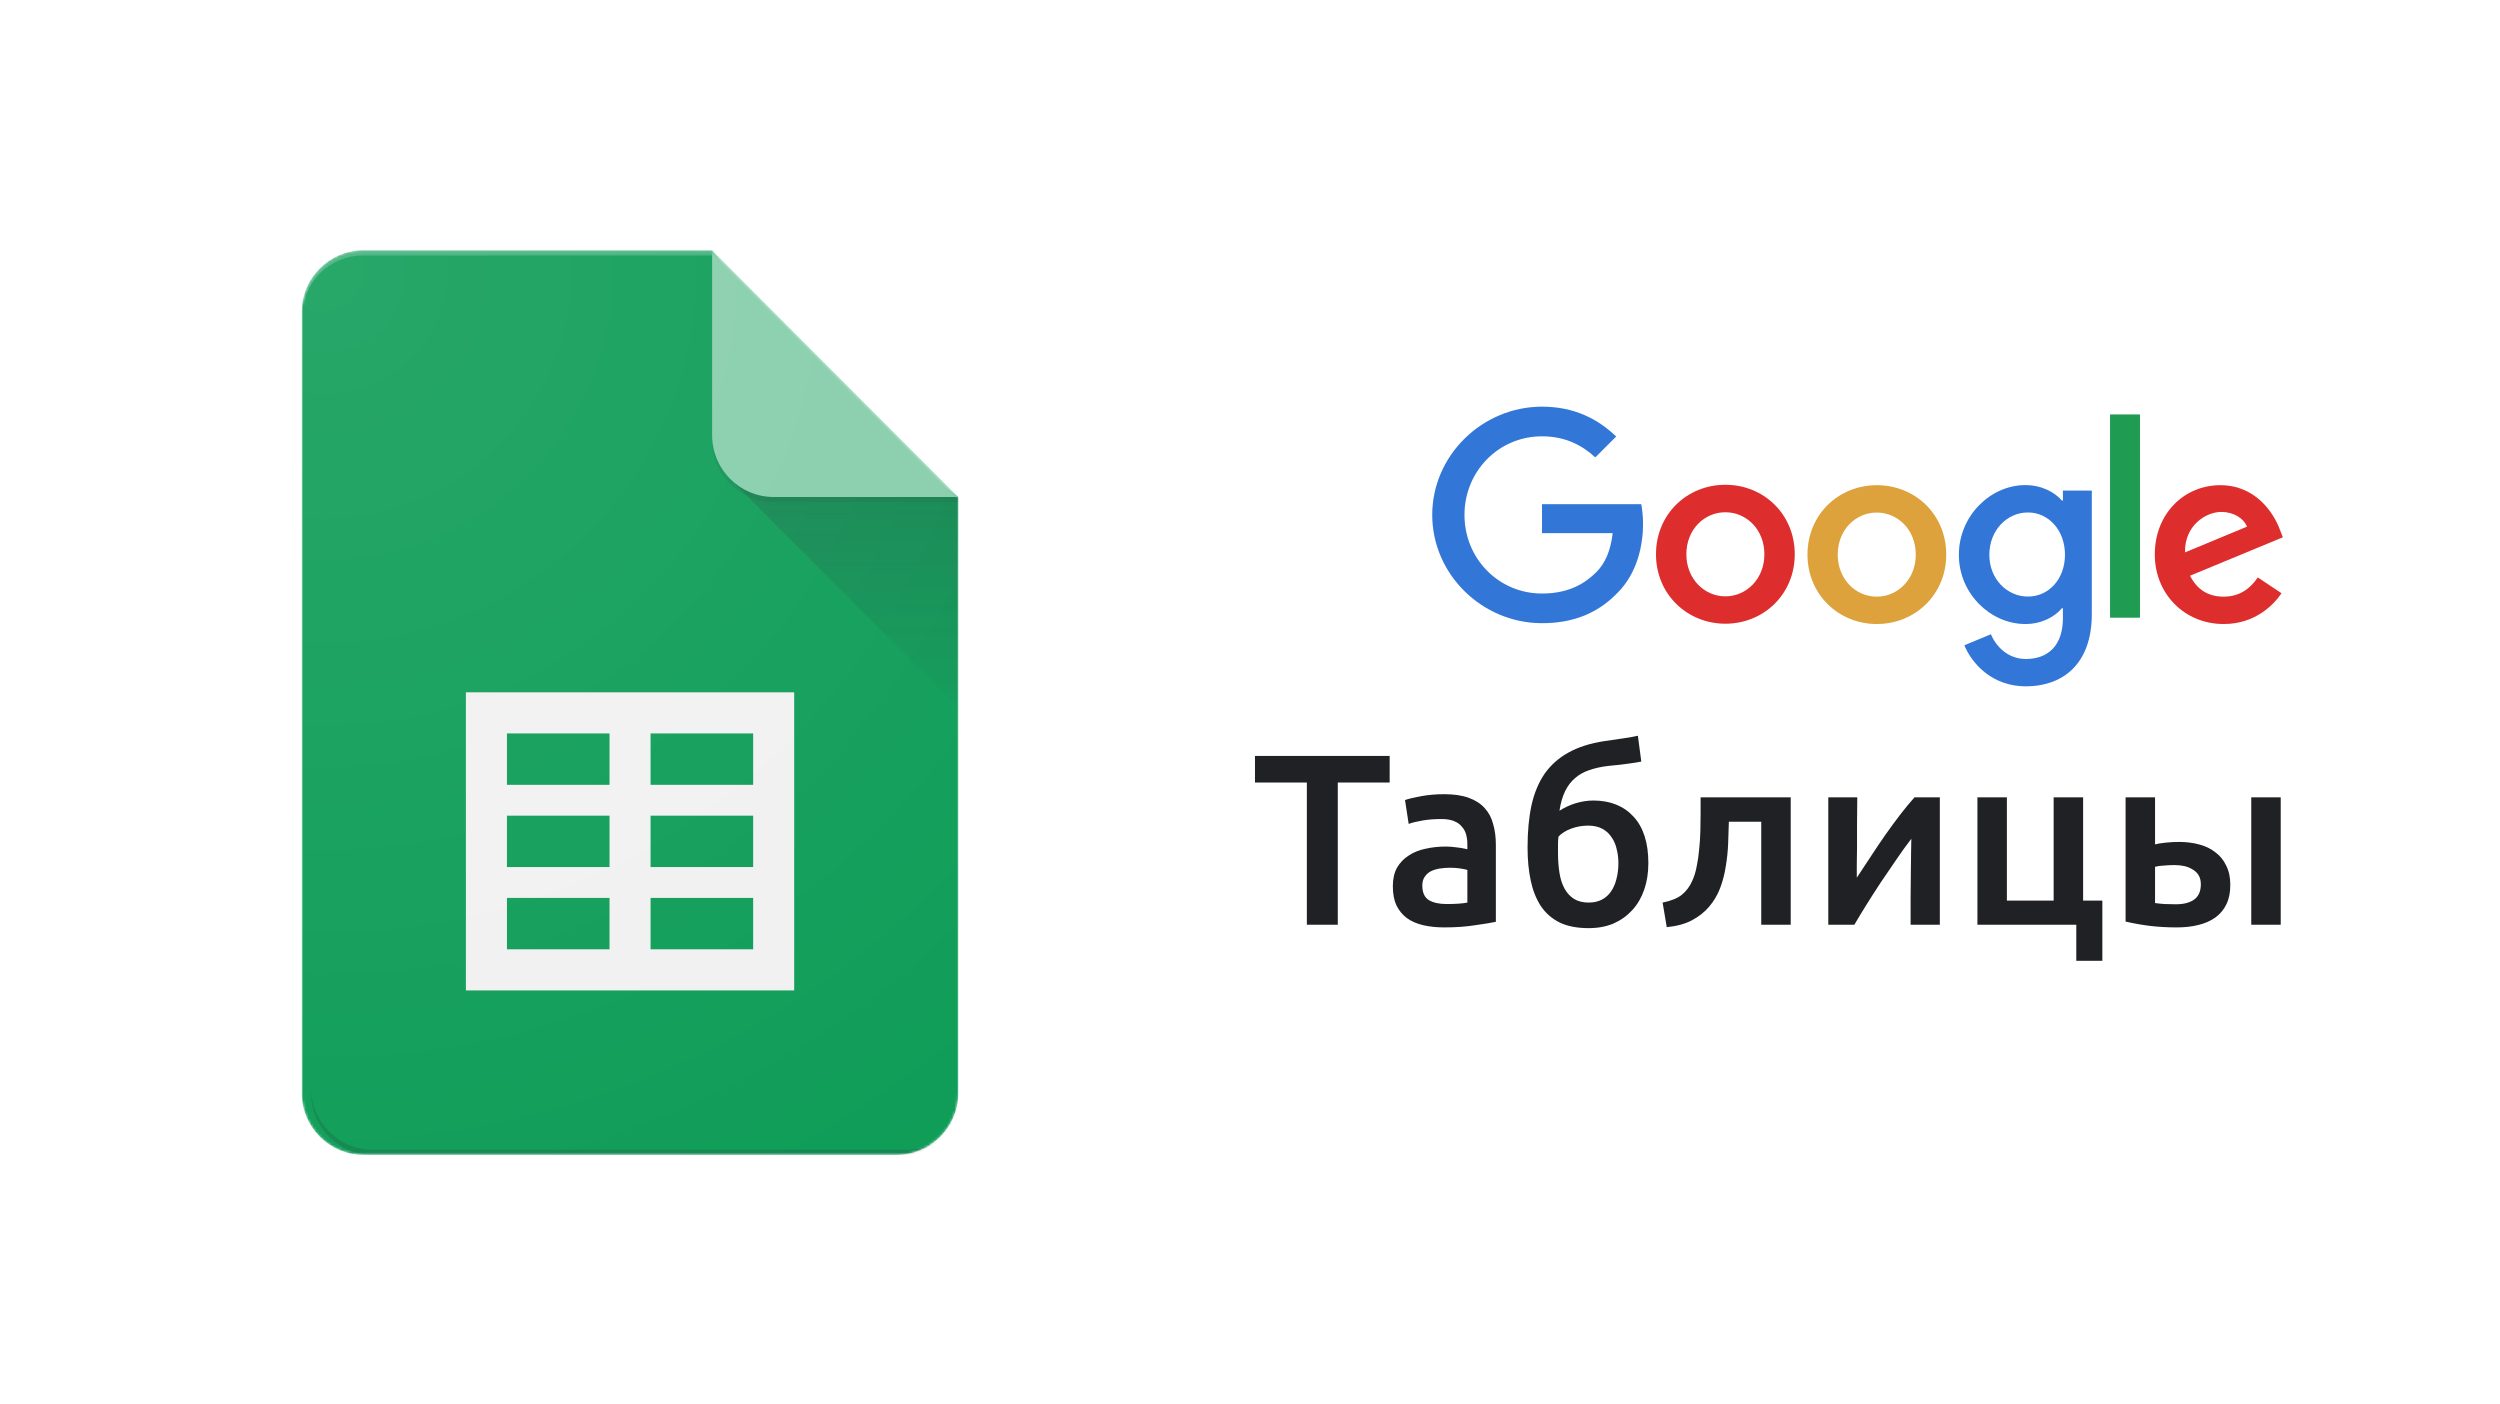
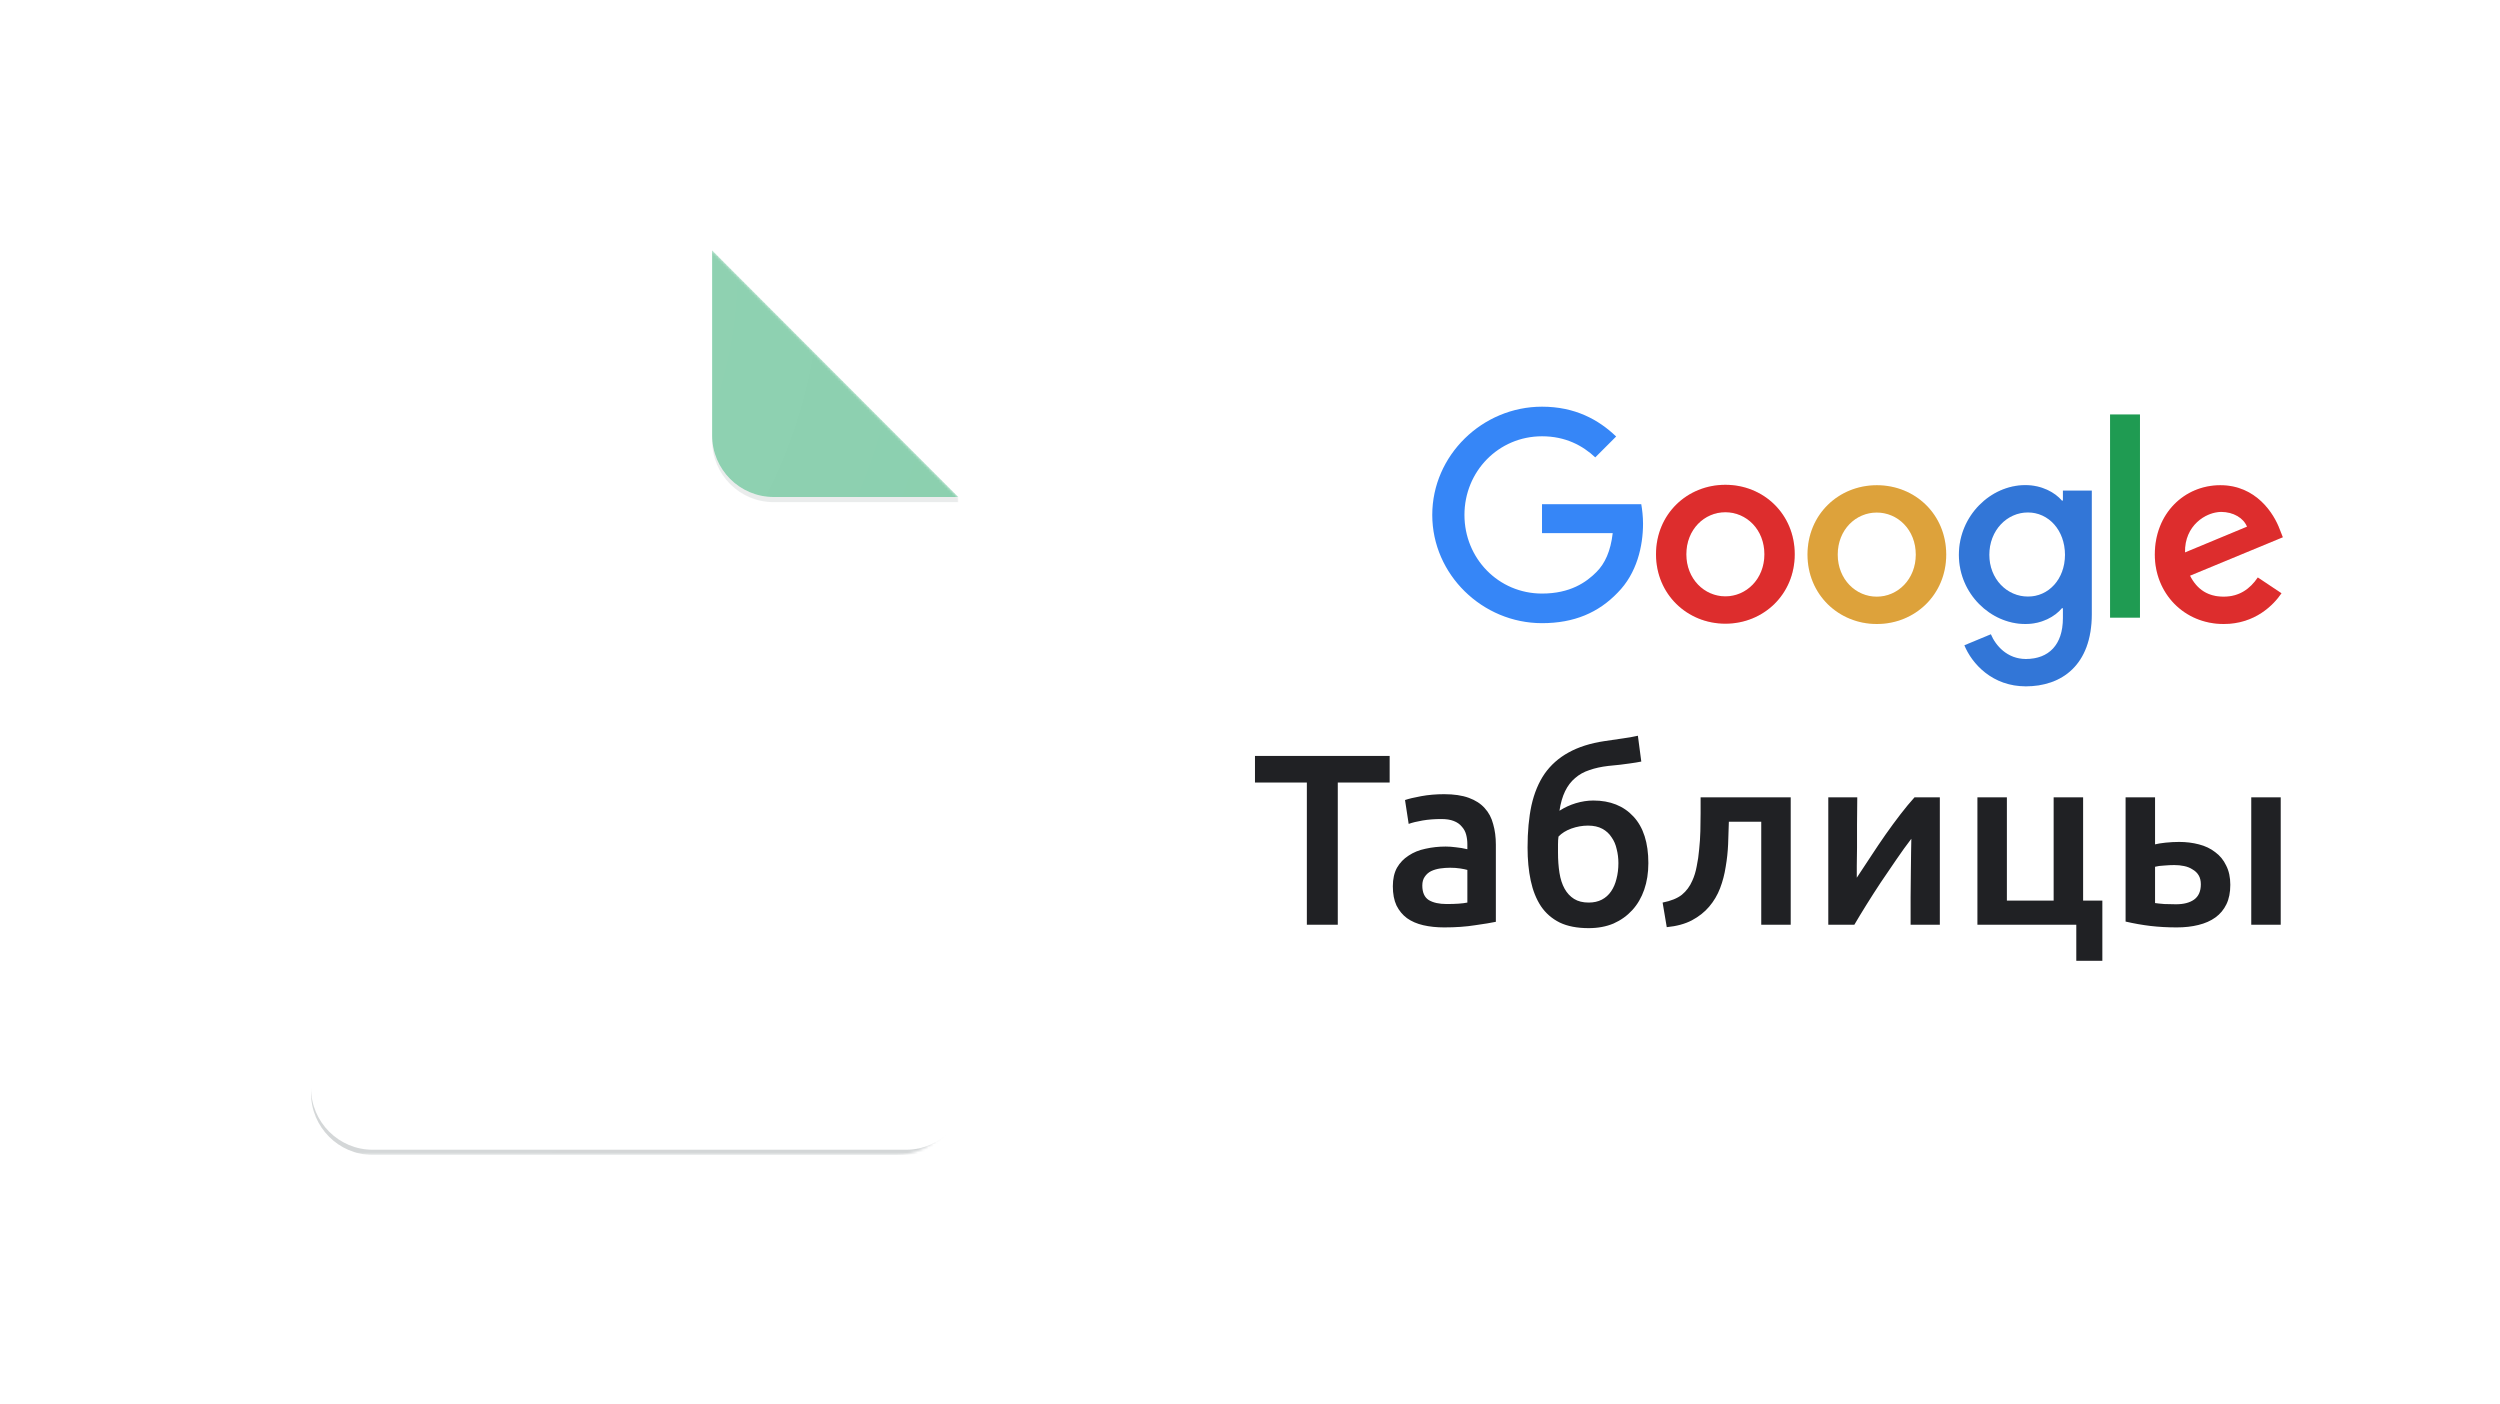
<svg xmlns="http://www.w3.org/2000/svg" width="960" height="539" viewBox="0 0 960 539" fill="none">
  <g id="logo-gsheets">
    <rect width="960" height="539" fill="white" />
    <g id="Google_Sheets_Logo">
      <mask id="mask0_419_386" style="mask-type:alpha" maskUnits="userSpaceOnUse" x="115" y="96" width="254" height="348">
        <g id="mask0_1:52">
-           <path id="Vector" d="M273.455 96.115H139.508C126.507 96.115 115.87 106.772 115.87 119.799V419.793C115.87 432.819 126.507 443.477 139.508 443.477H344.368C357.369 443.477 368.006 432.819 368.006 419.793V190.85L273.455 96.115Z" fill="white" />
-         </g>
+           </g>
      </mask>
      <g mask="url(#mask0_419_386)">
        <g id="Group">
-           <path id="Vector_2" d="M273.455 96.115H139.508C126.507 96.115 115.87 106.772 115.87 119.799V419.793C115.87 432.819 126.507 443.477 139.508 443.477H344.368C357.369 443.477 368.006 432.819 368.006 419.793V190.85L312.851 151.377L273.455 96.115Z" fill="#0F9D58" />
-         </g>
+           </g>
      </g>
      <mask id="mask1_419_386" style="mask-type:alpha" maskUnits="userSpaceOnUse" x="115" y="96" width="254" height="348">
        <g id="mask1_1:52">
-           <path id="Vector_3" d="M273.455 96.115H139.508C126.507 96.115 115.87 106.772 115.87 119.799V419.793C115.87 432.819 126.507 443.477 139.508 443.477H344.368C357.369 443.477 368.006 432.819 368.006 419.793V190.85L273.455 96.115Z" fill="white" />
-         </g>
+           </g>
      </mask>
      <g mask="url(#mask1_419_386)">
        <g id="Group_2">
          <path id="Vector_4" d="M178.904 265.849V380.32H304.972V265.849H178.904ZM234.059 364.531H194.663V344.795H234.059V364.531ZM234.059 332.953H194.663V313.216H234.059V332.953ZM234.059 301.374H194.663V281.638H234.059V301.374ZM289.214 364.531H249.817V344.795H289.214V364.531ZM289.214 332.953H249.817V313.216H289.214V332.953ZM289.214 301.374H249.817V281.638H289.214V301.374Z" fill="#F1F1F1" />
        </g>
      </g>
      <mask id="mask2_419_386" style="mask-type:alpha" maskUnits="userSpaceOnUse" x="115" y="96" width="254" height="348">
        <g id="mask2_1:52">
-           <path id="Vector_5" d="M273.455 96.115H139.508C126.507 96.115 115.87 106.772 115.87 119.799V419.793C115.87 432.819 126.507 443.477 139.508 443.477H344.368C357.369 443.477 368.006 432.819 368.006 419.793V190.85L273.455 96.115Z" fill="white" />
-         </g>
+           </g>
      </mask>
      <g mask="url(#mask2_419_386)">
        <g id="Group_3">
          <path id="Vector_6" d="M280.369 183.922L368.006 271.71V190.85L280.369 183.922Z" fill="url(#paint0_linear_419_386)" />
        </g>
      </g>
      <mask id="mask3_419_386" style="mask-type:alpha" maskUnits="userSpaceOnUse" x="115" y="96" width="254" height="348">
        <g id="mask3_1:52">
          <path id="Vector_7" d="M273.455 96.115H139.508C126.507 96.115 115.87 106.772 115.87 119.799V419.793C115.87 432.819 126.507 443.477 139.508 443.477H344.368C357.369 443.477 368.006 432.819 368.006 419.793V190.85L273.455 96.115Z" fill="white" />
        </g>
      </mask>
      <g mask="url(#mask3_419_386)">
        <g id="Group_4">
          <path id="Vector_8" d="M273.455 96.115V167.166C273.455 180.251 284.033 190.85 297.093 190.85H368.006L273.455 96.115Z" fill="#87CEAC" />
        </g>
      </g>
      <mask id="mask4_419_386" style="mask-type:alpha" maskUnits="userSpaceOnUse" x="115" y="96" width="254" height="348">
        <g id="mask4_1:52">
          <path id="Vector_9" d="M273.455 96.115H139.508C126.507 96.115 115.87 106.772 115.87 119.799V419.793C115.87 432.819 126.507 443.477 139.508 443.477H344.368C357.369 443.477 368.006 432.819 368.006 419.793V190.85L273.455 96.115Z" fill="white" />
        </g>
      </mask>
      <g mask="url(#mask4_419_386)">
        <g id="Group_5">
          <path id="Vector_10" d="M139.508 96.115C126.507 96.115 115.87 106.772 115.87 119.799V121.772C115.87 108.746 126.507 98.088 139.508 98.088H273.455V96.115H139.508Z" fill="white" fill-opacity="0.2" />
        </g>
      </g>
      <mask id="mask5_419_386" style="mask-type:alpha" maskUnits="userSpaceOnUse" x="115" y="96" width="254" height="348">
        <g id="mask5_1:52">
          <path id="Vector_11" d="M273.455 96.115H139.508C126.507 96.115 115.87 106.772 115.87 119.799V419.793C115.87 432.819 126.507 443.477 139.508 443.477H344.368C357.369 443.477 368.006 432.819 368.006 419.793V190.85L273.455 96.115Z" fill="white" />
        </g>
      </mask>
      <g mask="url(#mask5_419_386)">
        <g id="Group_6">
          <path id="Vector_12" d="M347.937 441.503H143.077C130.076 441.503 119.439 430.846 119.439 417.82V419.793C119.439 432.82 130.076 443.477 143.077 443.477H347.937C360.938 443.477 371.575 432.82 371.575 419.793V417.82C371.575 430.846 360.938 441.503 347.937 441.503Z" fill="#263238" fill-opacity="0.2" />
        </g>
      </g>
      <mask id="mask6_419_386" style="mask-type:alpha" maskUnits="userSpaceOnUse" x="115" y="96" width="254" height="348">
        <g id="mask6_1:52">
          <path id="Vector_13" d="M273.455 96.115H139.508C126.507 96.115 115.87 106.772 115.87 119.799V419.793C115.87 432.819 126.507 443.477 139.508 443.477H344.368C357.369 443.477 368.006 432.819 368.006 419.793V190.85L273.455 96.115Z" fill="white" />
        </g>
      </mask>
      <g mask="url(#mask6_419_386)">
        <g id="Group_7">
          <path id="Vector_14" d="M297.093 190.85C284.033 190.85 273.455 180.252 273.455 167.167V169.14C273.455 182.225 284.033 192.824 297.093 192.824H368.006V190.85H297.093Z" fill="#263238" fill-opacity="0.1" />
        </g>
        <path id="Vector_15" d="M273.455 96.115H139.508C126.507 96.115 115.87 106.772 115.87 119.799V419.793C115.87 432.819 126.507 443.477 139.508 443.477H344.368C357.369 443.477 368.006 432.819 368.006 419.793V190.85L273.455 96.115Z" fill="url(#paint1_radial_419_386)" />
      </g>
    </g>
    <g id="google" clip-path="url(#clip0_419_386)">
      <g id="Group_8">
        <g id="Vector_16">
          <path d="M867 221.745L876.091 227.808C873.141 232.156 866.083 239.616 853.883 239.616C838.732 239.616 827.449 227.888 827.449 212.969C827.449 197.093 838.852 186.323 852.607 186.323C866.442 186.323 873.22 197.332 875.413 203.276L876.609 206.308L840.965 221.067C843.676 226.412 847.902 229.125 853.883 229.125C859.864 229.125 864.01 226.173 867 221.745ZM839.051 212.132L862.854 202.239C861.538 198.928 857.631 196.574 852.966 196.574C847.025 196.574 838.772 201.84 839.051 212.132Z" fill="#FF302F" />
          <path d="M867 221.745L876.091 227.808C873.141 232.156 866.083 239.616 853.883 239.616C838.732 239.616 827.449 227.888 827.449 212.969C827.449 197.093 838.852 186.323 852.607 186.323C866.442 186.323 873.22 197.332 875.413 203.276L876.609 206.308L840.965 221.067C843.676 226.412 847.902 229.125 853.883 229.125C859.864 229.125 864.01 226.173 867 221.745ZM839.051 212.132L862.854 202.239C861.538 198.928 857.631 196.574 852.966 196.574C847.025 196.574 838.772 201.84 839.051 212.132Z" fill="#202124" fill-opacity="0.15" />
        </g>
        <g id="Vector_17">
          <path d="M810.264 159.157H821.747V237.182H810.264V159.157Z" fill="#20B15A" />
          <path d="M810.264 159.157H821.747V237.182H810.264V159.157Z" fill="#202124" fill-opacity="0.15" />
        </g>
        <g id="Vector_18">
          <path d="M792.163 188.397H803.247V235.786C803.247 255.452 791.645 263.55 777.929 263.55C765.011 263.55 757.236 254.854 754.325 247.793L764.493 243.565C766.327 247.913 770.752 253.059 777.929 253.059C786.74 253.059 792.163 247.594 792.163 237.382V233.552H791.764C789.133 236.744 784.109 239.616 777.73 239.616C764.413 239.616 752.212 228.008 752.212 213.049C752.212 198.01 764.413 186.283 777.73 186.283C784.069 186.283 789.133 189.115 791.764 192.226H792.163V188.397ZM792.96 213.049C792.96 203.635 786.701 196.774 778.726 196.774C770.673 196.774 763.894 203.635 763.894 213.049C763.894 222.343 770.673 229.085 778.726 229.085C786.701 229.125 792.96 222.343 792.96 213.049Z" fill="#3686F7" />
          <path d="M792.163 188.397H803.247V235.786C803.247 255.452 791.645 263.55 777.929 263.55C765.011 263.55 757.236 254.854 754.325 247.793L764.493 243.565C766.327 247.913 770.752 253.059 777.929 253.059C786.74 253.059 792.163 247.594 792.163 237.382V233.552H791.764C789.133 236.744 784.109 239.616 777.73 239.616C764.413 239.616 752.212 228.008 752.212 213.049C752.212 198.01 764.413 186.283 777.73 186.283C784.069 186.283 789.133 189.115 791.764 192.226H792.163V188.397ZM792.96 213.049C792.96 203.635 786.701 196.774 778.726 196.774C770.673 196.774 763.894 203.635 763.894 213.049C763.894 222.343 770.673 229.085 778.726 229.085C786.701 229.125 792.96 222.343 792.96 213.049Z" fill="#202124" fill-opacity="0.15" />
        </g>
        <g id="Vector_19">
          <path d="M689.177 212.849C689.177 228.207 677.215 239.496 662.543 239.496C647.87 239.496 635.909 228.167 635.909 212.849C635.909 197.412 647.87 186.163 662.543 186.163C677.215 186.163 689.177 197.412 689.177 212.849ZM677.534 212.849C677.534 203.276 670.597 196.694 662.543 196.694C654.489 196.694 647.551 203.276 647.551 212.849C647.551 222.343 654.489 229.005 662.543 229.005C670.597 229.005 677.534 222.343 677.534 212.849Z" fill="#FF302F" />
          <path d="M689.177 212.849C689.177 228.207 677.215 239.496 662.543 239.496C647.87 239.496 635.909 228.167 635.909 212.849C635.909 197.412 647.87 186.163 662.543 186.163C677.215 186.163 689.177 197.412 689.177 212.849ZM677.534 212.849C677.534 203.276 670.597 196.694 662.543 196.694C654.489 196.694 647.551 203.276 647.551 212.849C647.551 222.343 654.489 229.005 662.543 229.005C670.597 229.005 677.534 222.343 677.534 212.849Z" fill="#202124" fill-opacity="0.15" />
        </g>
        <g id="Vector_20">
          <path d="M747.348 212.969C747.348 228.327 735.387 239.616 720.714 239.616C706.042 239.616 694.081 228.327 694.081 212.969C694.081 197.532 706.042 186.323 720.714 186.323C735.387 186.323 747.348 197.492 747.348 212.969ZM735.666 212.969C735.666 203.396 728.728 196.814 720.675 196.814C712.621 196.814 705.683 203.396 705.683 212.969C705.683 222.463 712.621 229.125 720.675 229.125C728.768 229.125 735.666 222.423 735.666 212.969Z" fill="#FFBA40" />
          <path d="M747.348 212.969C747.348 228.327 735.387 239.616 720.714 239.616C706.042 239.616 694.081 228.327 694.081 212.969C694.081 197.532 706.042 186.323 720.714 186.323C735.387 186.323 747.348 197.492 747.348 212.969ZM735.666 212.969C735.666 203.396 728.728 196.814 720.675 196.814C712.621 196.814 705.683 203.396 705.683 212.969C705.683 222.463 712.621 229.125 720.675 229.125C728.768 229.125 735.666 222.423 735.666 212.969Z" fill="#202124" fill-opacity="0.15" />
        </g>
        <g id="Vector_21">
          <path d="M592.131 227.928C575.425 227.928 562.348 214.445 562.348 197.731C562.348 181.017 575.425 167.534 592.131 167.534C601.142 167.534 607.72 171.084 612.585 175.632L620.599 167.614C613.821 161.112 604.77 156.166 592.131 156.166C569.245 156.166 549.988 174.834 549.988 197.731C549.988 220.628 569.245 239.296 592.131 239.296C604.491 239.296 613.821 235.228 621.117 227.648C628.613 220.149 630.925 209.618 630.925 201.082C630.925 198.409 630.606 195.657 630.248 193.622H592.131V204.712H619.283C618.486 211.653 616.293 216.399 613.063 219.631C609.156 223.58 602.976 227.928 592.131 227.928Z" fill="#3686F7" />
-           <path d="M592.131 227.928C575.425 227.928 562.348 214.445 562.348 197.731C562.348 181.017 575.425 167.534 592.131 167.534C601.142 167.534 607.72 171.084 612.585 175.632L620.599 167.614C613.821 161.112 604.77 156.166 592.131 156.166C569.245 156.166 549.988 174.834 549.988 197.731C549.988 220.628 569.245 239.296 592.131 239.296C604.491 239.296 613.821 235.228 621.117 227.648C628.613 220.149 630.925 209.618 630.925 201.082C630.925 198.409 630.606 195.657 630.248 193.622H592.131V204.712H619.283C618.486 211.653 616.293 216.399 613.063 219.631C609.156 223.58 602.976 227.928 592.131 227.928Z" fill="#202124" fill-opacity="0.15" />
        </g>
      </g>
    </g>
    <path id="Ð¢Ð°Ð±Ð»Ð¸ÑÑ" d="M533.628 290.287V300.48H513.709V355.097H501.831V300.48H481.911V290.287H533.628ZM555.518 347.147C559.01 347.147 561.659 346.96 563.468 346.586V334.054C562.844 333.867 561.94 333.68 560.755 333.493C559.571 333.306 558.262 333.213 556.828 333.213C555.581 333.213 554.302 333.306 552.993 333.493C551.746 333.68 550.593 334.023 549.533 334.522C548.535 335.021 547.725 335.738 547.101 336.673C546.478 337.546 546.166 338.668 546.166 340.04C546.166 342.721 547.008 344.591 548.691 345.651C550.375 346.649 552.65 347.147 555.518 347.147ZM554.583 304.969C558.324 304.969 561.472 305.437 564.029 306.372C566.585 307.307 568.611 308.617 570.107 310.3C571.666 311.984 572.757 314.041 573.381 316.473C574.067 318.842 574.409 321.46 574.409 324.328V353.974C572.664 354.349 570.014 354.785 566.46 355.284C562.969 355.845 559.01 356.125 554.583 356.125C551.653 356.125 548.972 355.845 546.54 355.284C544.109 354.723 542.02 353.819 540.274 352.572C538.591 351.325 537.25 349.704 536.253 347.709C535.318 345.713 534.85 343.251 534.85 340.32C534.85 337.515 535.38 335.146 536.44 333.213C537.562 331.28 539.059 329.721 540.929 328.537C542.799 327.29 544.95 326.417 547.382 325.918C549.876 325.357 552.463 325.076 555.144 325.076C556.391 325.076 557.7 325.17 559.072 325.357C560.444 325.482 561.909 325.731 563.468 326.105V324.235C563.468 322.925 563.312 321.679 563 320.494C562.688 319.309 562.127 318.281 561.317 317.408C560.568 316.473 559.54 315.756 558.23 315.257C556.983 314.758 555.394 314.509 553.461 314.509C550.842 314.509 548.442 314.696 546.26 315.07C544.078 315.444 542.301 315.88 540.929 316.379L539.526 307.214C540.96 306.715 543.049 306.216 545.792 305.718C548.535 305.219 551.466 304.969 554.583 304.969ZM630.258 292.438C629.635 292.562 628.949 292.687 628.201 292.812C627.515 292.936 626.673 293.061 625.676 293.186C624.678 293.311 623.494 293.466 622.122 293.653C620.813 293.778 619.285 293.934 617.539 294.121C614.858 294.433 612.458 294.963 610.338 295.711C608.218 296.397 606.379 297.425 604.821 298.797C603.262 300.106 601.984 301.79 600.986 303.847C599.989 305.905 599.272 308.399 598.835 311.329C600.768 310.082 602.857 309.116 605.101 308.43C607.408 307.744 609.652 307.401 611.835 307.401C618.319 307.401 623.462 309.458 627.266 313.573C631.069 317.688 632.97 323.642 632.97 331.436C632.97 335.177 632.44 338.575 631.38 341.63C630.321 344.685 628.793 347.303 626.798 349.485C624.803 351.668 622.402 353.382 619.597 354.629C616.791 355.814 613.612 356.406 610.058 356.406C605.631 356.406 601.921 355.689 598.929 354.255C595.936 352.759 593.536 350.67 591.728 347.989C589.92 345.246 588.61 341.973 587.8 338.169C586.989 334.366 586.584 330.127 586.584 325.451C586.584 319.341 587.083 313.947 588.08 309.271C589.14 304.533 590.824 300.48 593.13 297.114C595.5 293.747 598.555 291.035 602.295 288.977C606.099 286.858 610.712 285.392 616.137 284.582C618.942 284.145 621.28 283.803 623.151 283.553C625.083 283.304 627.016 282.961 628.949 282.524L630.258 292.438ZM598.461 321.242C598.336 322.053 598.274 323.05 598.274 324.235C598.274 325.357 598.274 326.417 598.274 327.414C598.274 330.22 598.461 332.808 598.835 335.177C599.209 337.546 599.864 339.572 600.799 341.256C601.734 342.939 602.95 344.248 604.446 345.183C605.943 346.119 607.813 346.586 610.058 346.586C611.99 346.586 613.674 346.212 615.108 345.464C616.542 344.716 617.726 343.656 618.662 342.284C619.597 340.913 620.283 339.323 620.719 337.515C621.218 335.644 621.467 333.618 621.467 331.436C621.467 329.565 621.249 327.789 620.813 326.105C620.439 324.359 619.784 322.832 618.849 321.523C617.976 320.151 616.791 319.06 615.295 318.249C613.799 317.439 611.959 317.034 609.777 317.034C607.657 317.034 605.538 317.408 603.418 318.156C601.36 318.904 599.708 319.933 598.461 321.242ZM663.88 315.537C663.818 318.281 663.725 321.149 663.6 324.141C663.475 327.072 663.163 329.971 662.665 332.839C662.228 335.707 661.511 338.45 660.514 341.069C659.516 343.687 658.113 346.056 656.305 348.176C654.56 350.234 652.346 351.979 649.665 353.413C647.047 354.785 643.836 355.658 640.033 356.032L638.443 346.586C641.623 345.963 644.085 344.965 645.831 343.594C647.577 342.16 648.917 340.352 649.852 338.169C650.601 336.548 651.162 334.709 651.536 332.652C651.972 330.594 652.284 328.443 652.471 326.199C652.72 323.892 652.876 321.554 652.939 319.185C653.001 316.815 653.032 314.509 653.032 312.264V306.185H687.635V355.097H676.319V315.537H663.88ZM744.896 306.185V355.097H733.673C733.673 351.543 733.673 348.02 733.673 344.529C733.736 341.037 733.767 337.795 733.767 334.803C733.829 331.81 733.86 329.223 733.86 327.04C733.923 324.796 733.954 323.144 733.954 322.084C732.084 324.515 730.151 327.196 728.156 330.127C726.161 333.057 724.165 335.987 722.17 338.918C720.238 341.848 718.398 344.716 716.653 347.521C714.907 350.327 713.379 352.852 712.07 355.097H702.063V306.185H713.192C713.192 309.801 713.161 313.262 713.099 316.566C713.099 319.808 713.099 322.77 713.099 325.451C713.099 328.131 713.068 330.47 713.005 332.465C713.005 334.46 713.005 335.987 713.005 337.047C714.751 334.366 716.559 331.623 718.429 328.817C720.3 325.949 722.17 323.175 724.041 320.494C725.974 317.751 727.875 315.163 729.746 312.732C731.616 310.3 733.424 308.118 735.17 306.185H744.896ZM807.303 345.838V368.938H797.296V355.097H759.327V306.185H770.643V345.838H788.599V306.185H799.915V345.838H807.303ZM875.797 355.097H864.481V306.185H875.797V355.097ZM827.541 324.235C828.476 323.985 829.816 323.767 831.562 323.58C833.37 323.393 835.116 323.3 836.799 323.3C839.48 323.3 842.005 323.611 844.374 324.235C846.806 324.858 848.895 325.856 850.64 327.227C852.448 328.537 853.851 330.251 854.849 332.371C855.909 334.429 856.439 336.891 856.439 339.759C856.439 342.69 855.94 345.183 854.942 347.241C853.945 349.298 852.542 350.982 850.734 352.291C848.926 353.6 846.744 354.567 844.187 355.19C841.693 355.814 838.919 356.125 835.864 356.125C832.31 356.125 828.943 355.938 825.764 355.564C822.646 355.19 819.467 354.629 816.225 353.881V306.185H827.541V324.235ZM835.583 347.241C838.514 347.241 840.821 346.649 842.504 345.464C844.25 344.217 845.123 342.253 845.123 339.572C845.123 338.201 844.842 337.047 844.281 336.112C843.72 335.177 842.94 334.429 841.943 333.867C841.008 333.244 839.917 332.808 838.67 332.558C837.485 332.309 836.238 332.184 834.929 332.184C833.744 332.184 832.435 332.246 831.001 332.371C829.629 332.433 828.476 332.589 827.541 332.839V346.773C828.351 346.898 829.536 347.023 831.094 347.147C832.653 347.21 834.149 347.241 835.583 347.241Z" fill="#202124" />
  </g>
  <defs>
    <linearGradient id="paint0_linear_419_386" x1="324.192" y1="191.46" x2="324.192" y2="271.723" gradientUnits="userSpaceOnUse">
      <stop stop-color="#263238" stop-opacity="0.2" />
      <stop offset="1" stop-color="#263238" stop-opacity="0.02" />
    </linearGradient>
    <radialGradient id="paint1_radial_419_386" cx="0" cy="0" r="1" gradientUnits="userSpaceOnUse" gradientTransform="translate(123.858 103.019) scale(406.566 407.358)">
      <stop stop-color="white" stop-opacity="0.1" />
      <stop offset="1" stop-color="white" stop-opacity="0" />
    </radialGradient>
    <clipPath id="clip0_419_386">
      <rect width="327.696" height="107.577" fill="white" transform="translate(549.511 156)" />
    </clipPath>
  </defs>
</svg>